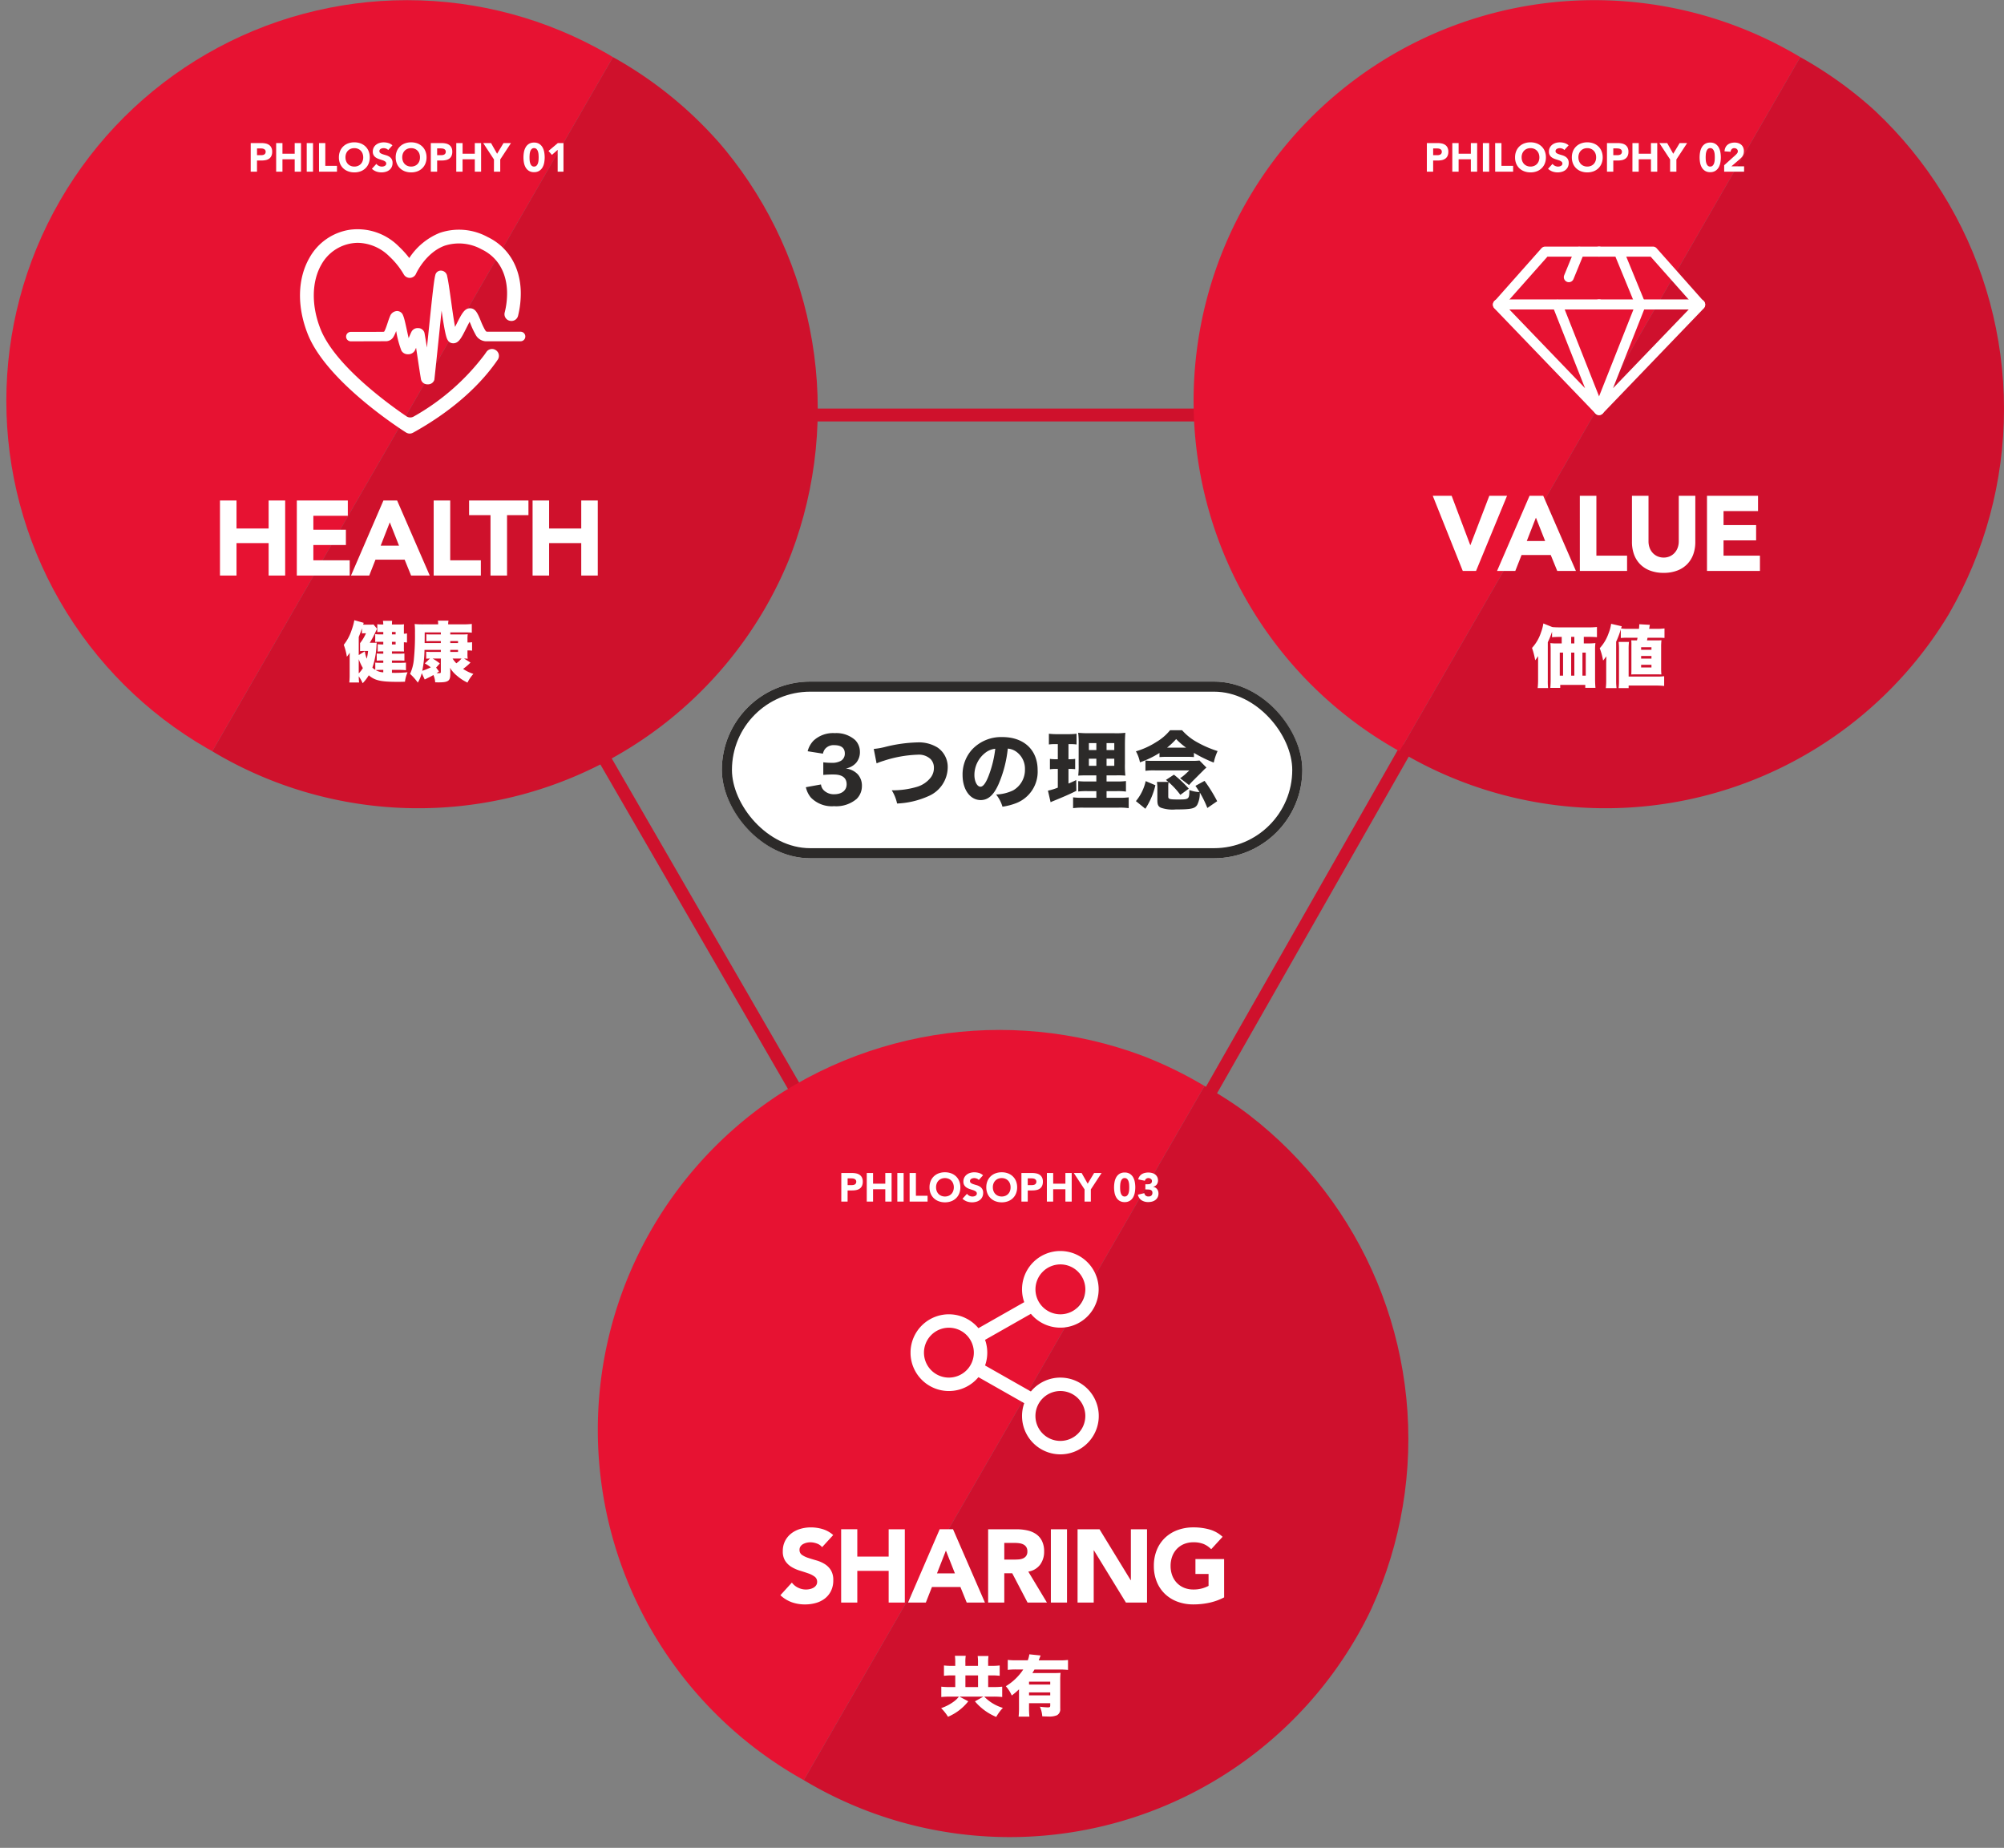
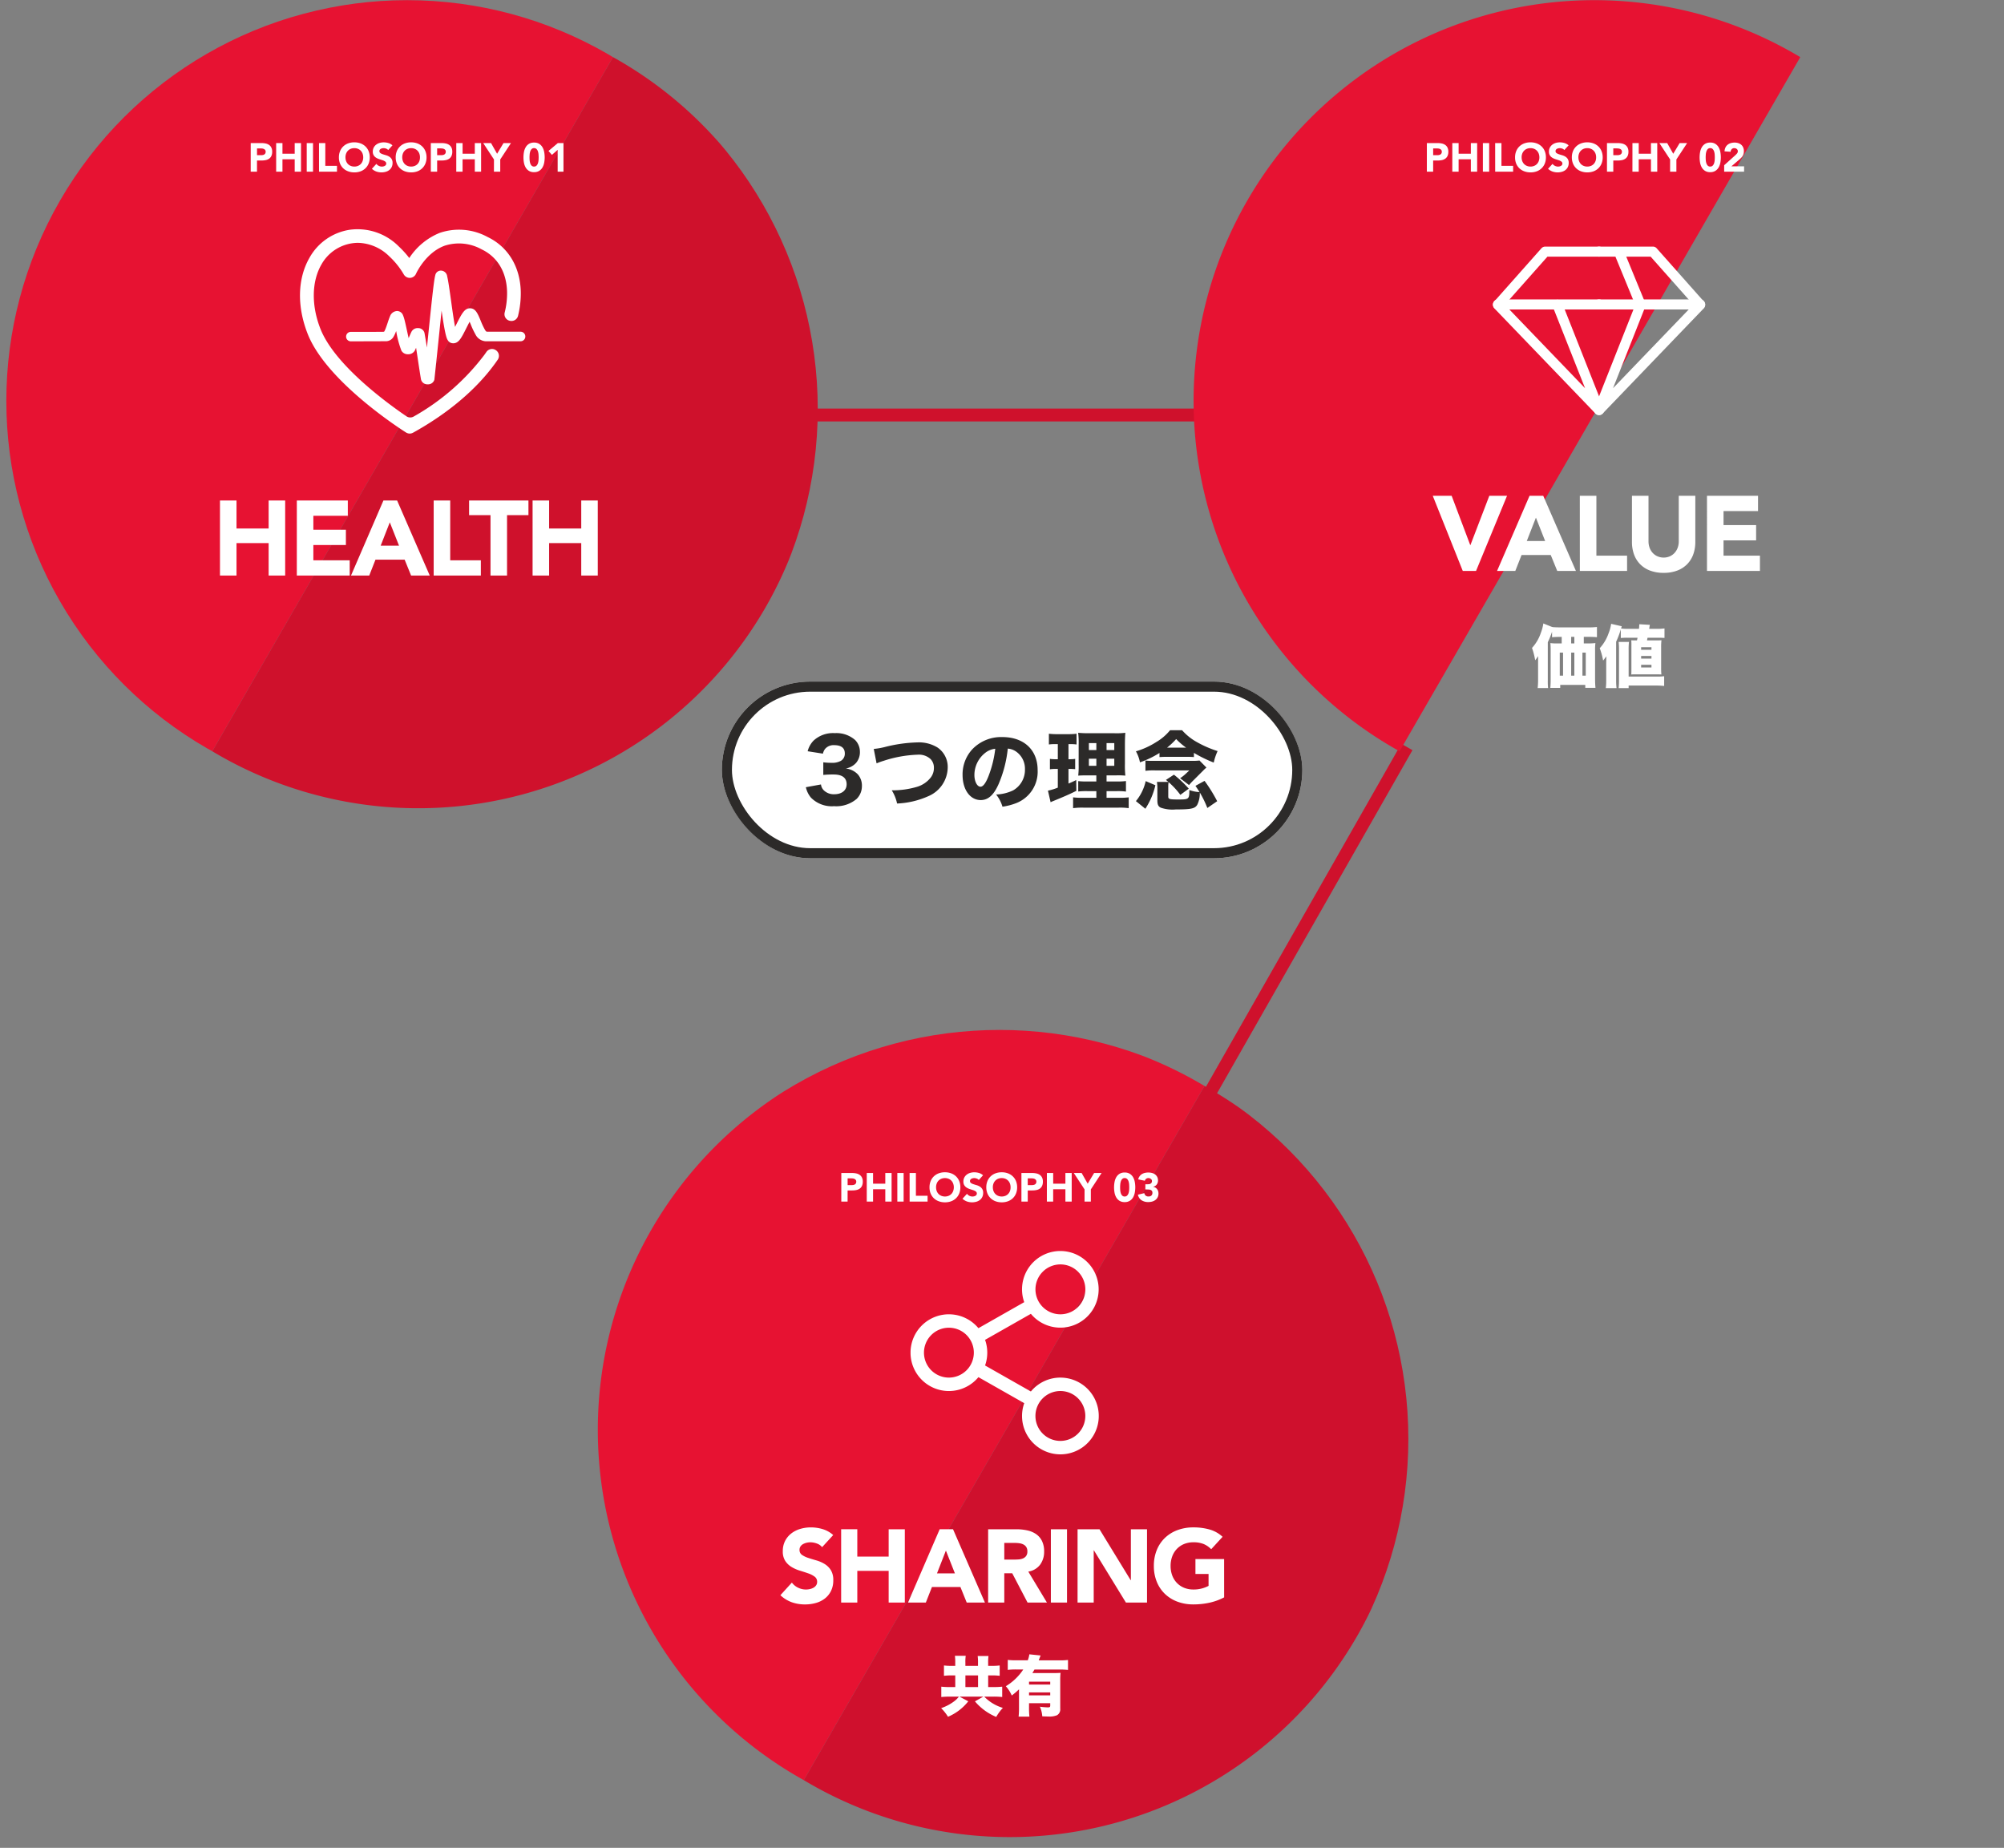
<svg xmlns="http://www.w3.org/2000/svg" width="397" height="366" viewBox="0 0 397 366">
  <rect x="0" y="0" width="397" height="366" fill="#808080" stroke="none" />
  <defs>
    <clipPath id="clip-path">
      <circle id="楕円形_131" data-name="楕円形 131" cx="81" cy="81" r="81" transform="translate(-0.234 -0.442)" fill="#fff" />
    </clipPath>
    <clipPath id="clip-path-2">
      <rect id="長方形_3003" data-name="長方形 3003" width="80.665" height="162.179" transform="translate(0)" fill="#fff" stroke="#707070" stroke-width="1" />
    </clipPath>
    <clipPath id="clip-path-3">
      <rect id="長方形_3004" data-name="長方形 3004" width="80.665" height="162.179" fill="#fff" stroke="#707070" stroke-width="1" />
    </clipPath>
    <clipPath id="clip-path-4">
      <circle id="楕円形_133" data-name="楕円形 133" cx="81" cy="81" r="81" transform="translate(-0.436 -0.442)" fill="#fff" />
    </clipPath>
    <clipPath id="clip-path-7">
      <circle id="楕円形_135" data-name="楕円形 135" cx="81" cy="81" r="81" transform="translate(-0.41 -0.228)" fill="#fff" />
    </clipPath>
    <clipPath id="clip-path-10">
      <rect id="長方形_2766" data-name="長方形 2766" width="44.639" height="40.492" fill="#fff" />
    </clipPath>
    <clipPath id="clip-path-11">
      <rect id="長方形_2767" data-name="長方形 2767" width="42.048" height="33.371" fill="#fff" />
    </clipPath>
    <clipPath id="clip-path-12">
      <rect id="長方形_2768" data-name="長方形 2768" width="37.283" height="40.281" fill="#fff" />
    </clipPath>
  </defs>
  <g id="グループ_5729" data-name="グループ 5729" transform="translate(-388.766 -2210.558)">
    <g id="グループ_5721" data-name="グループ 5721" transform="translate(389 2211)">
      <g id="グループ_5718" data-name="グループ 5718" transform="translate(117.059 80.485)">
        <path id="パス_31303" data-name="パス 31303" d="M8590.5,14132.335H8503v-2.548h87.5Z" transform="translate(-8465.54 -14129.787)" fill="#cf112c" />
-         <path id="パス_31304" data-name="パス 31304" d="M8502.462,14279.443l-40.6-70.208,2.205-1.275,40.6,70.208Z" transform="translate(-8461.861 -14141.583)" fill="#cf112c" />
        <path id="パス_31305" data-name="パス 31305" d="M8604.882,14280.776l-2.214-1.26,40.746-71.53,2.214,1.26Z" transform="translate(-8483.108 -14141.588)" fill="#cf112c" />
      </g>
      <g id="マスクグループ_4490" data-name="マスクグループ 4490" transform="translate(0)" clip-path="url(#clip-path)">
        <g id="グループ_5717" data-name="グループ 5717" transform="translate(-29.738 -29.468)">
          <g id="マスクグループ_4488" data-name="マスクグループ 4488" transform="translate(81.09 0) rotate(30)" clip-path="url(#clip-path-2)">
            <circle id="楕円形_129" data-name="楕円形 129" cx="79.391" cy="79.391" r="79.391" transform="translate(0)" fill="#e71232" />
          </g>
          <g id="マスクグループ_4489" data-name="マスクグループ 4489" transform="translate(150.948 40.332) rotate(30)" clip-path="url(#clip-path-3)">
            <path id="パス_31302" data-name="パス 31302" d="M79.391,0A79.391,79.391,0,1,1,0,79.391,79.391,79.391,0,0,1,79.391,0Z" transform="translate(-78.118 0)" fill="#cf112c" />
          </g>
        </g>
      </g>
      <g id="マスクグループ_4493" data-name="マスクグループ 4493" transform="translate(235.202)" clip-path="url(#clip-path-4)">
        <g id="グループ_5719" data-name="グループ 5719" transform="translate(-29.738 -29.468)">
          <g id="マスクグループ_4491" data-name="マスクグループ 4491" transform="translate(81.09 0) rotate(30)" clip-path="url(#clip-path-2)">
            <path id="パス_31310" data-name="パス 31310" d="M79.391,0A79.391,79.391,0,1,1,0,79.391,79.391,79.391,0,0,1,79.391,0Z" transform="translate(0)" fill="#e71232" />
          </g>
          <g id="マスクグループ_4492" data-name="マスクグループ 4492" transform="translate(150.948 40.332) rotate(30)" clip-path="url(#clip-path-3)">
-             <path id="パス_31303-2" data-name="パス 31303" d="M79.391,0A79.391,79.391,0,1,1,0,79.391,79.391,79.391,0,0,1,79.391,0Z" transform="translate(-78.118 0)" fill="#cf102d" />
+             <path id="パス_31303-2" data-name="パス 31303" d="M79.391,0Z" transform="translate(-78.118 0)" fill="#cf102d" />
          </g>
        </g>
      </g>
      <g id="マスクグループ_4496" data-name="マスクグループ 4496" transform="translate(117.177 203.785)" clip-path="url(#clip-path-7)">
        <g id="グループ_5720" data-name="グループ 5720" transform="translate(-29.738 -29.468)">
          <g id="マスクグループ_4494" data-name="マスクグループ 4494" transform="translate(81.09 0) rotate(30)" clip-path="url(#clip-path-2)">
            <path id="パス_31311" data-name="パス 31311" d="M79.391,0A79.391,79.391,0,1,1,0,79.391,79.391,79.391,0,0,1,79.391,0Z" transform="translate(0)" fill="#e71232" />
          </g>
          <g id="マスクグループ_4495" data-name="マスクグループ 4495" transform="translate(150.948 40.332) rotate(30)" clip-path="url(#clip-path-3)">
            <path id="パス_31304-2" data-name="パス 31304" d="M79.391,0A79.391,79.391,0,1,1,0,79.391,79.391,79.391,0,0,1,79.391,0Z" transform="translate(-78.118 0)" fill="#cf102d" />
          </g>
        </g>
      </g>
      <g id="グループ_5725" data-name="グループ 5725" transform="translate(41.606 25.473)">
        <path id="パス_34420" data-name="パス 34420" d="M-37.422-14.868h3.276v5.544h6.363v-5.544h3.276V0h-3.276V-6.426h-6.363V0h-3.276Zm15.225,0h10.1v3.024h-6.825v2.772h6.447v3.024h-6.447v3.024h7.2V0H-22.2Zm17.157,0h2.709L4.137,0H.441L-.84-3.15H-6.615L-7.854,0h-3.612Zm1.26,4.326-1.806,4.62h3.633Zm8.694-4.326H8.19V-3.024h6.069V0H4.914Zm11.256,2.9H11.928v-2.9h11.76v2.9H19.446V0H16.17Zm8.337-2.9h3.276v5.544h6.363v-5.544h3.276V0H34.146V-6.426H27.783V0H24.507Z" transform="translate(39.16 88.085)" fill="#fff" />
        <g id="グループ_5722" data-name="グループ 5722" transform="translate(15.284 15.284)">
          <g id="グループ_4995" data-name="グループ 4995" transform="translate(2.305 4.184)">
            <g id="グループ_4994" data-name="グループ 4994" clip-path="url(#clip-path-10)">
              <path id="パス_29907" data-name="パス 29907" d="M38.648,23.885a1.347,1.347,0,0,0-1.721.447q-.182.267-.372.533A45.485,45.485,0,0,1,22.531,37.117a1.355,1.355,0,0,1-1.45-.05C17.3,34.494,6.9,26.923,4.069,19.794c-1.837-4.626-1.772-9.4.174-12.777a8.357,8.357,0,0,1,6.1-4.214,8.024,8.024,0,0,1,1.174-.087,9.085,9.085,0,0,1,6.2,2.7,15.467,15.467,0,0,1,2.83,3.526,1.358,1.358,0,0,0,2.437-.095l0,0C23,8.8,24.855,4.691,28.644,3.289A9.242,9.242,0,0,1,35.976,4c3.139,1.5,4.932,4.475,5.048,8.377a15.521,15.521,0,0,1-.476,4.16,1.334,1.334,0,0,0,1.115,1.636l.057.008A1.339,1.339,0,0,0,43.2,17.165a18.323,18.323,0,0,0,.537-4.871c-.145-4.9-2.548-8.815-6.592-10.747a11.833,11.833,0,0,0-9.471-.8,13.045,13.045,0,0,0-6.023,4.977,18.2,18.2,0,0,0-2.034-2.25A11.5,11.5,0,0,0,9.946.115,11.023,11.023,0,0,0,1.89,5.66C-.5,9.809-.629,15.326,1.544,20.8c3.789,9.541,18.833,19.084,19.472,19.485l.021.013a1.351,1.351,0,0,0,1.36.026h0c6.981-3.861,12.642-8.659,16.369-13.877q.211-.3.413-.591a1.344,1.344,0,0,0-.506-1.955l-.024-.012" transform="translate(-0.001 0)" fill="#fff" />
              <path id="パス_29908" data-name="パス 29908" d="M212.081,172.044a.942.942,0,0,0-.942-.942h-6.556a.442.442,0,0,1-.3-.09,2.933,2.933,0,0,1-.232-.343,14.879,14.879,0,0,1-.8-1.721c-.613-1.475-1.018-2.45-2.092-2.485h-.091l-.03,0c-1.009.066-1.521,1-2.583,3.109-.1.193-.2.389-.294.58q-.053-.281-.108-.6c-.238-1.373-.475-3.065-.7-4.707-.187-1.338-.364-2.6-.522-3.537-.087-.517-.163-.9-.231-1.172A1.271,1.271,0,0,0,195.38,159a1.123,1.123,0,0,0-1.137.914c-.045.163-.089.377-.14.675-.086.507-.187,1.258-.31,2.3-.232,1.958-.518,4.72-.879,8.219-.1.99-.211,2.039-.325,3.139-.153-.985-.312-1.964-.483-2.9a1.267,1.267,0,0,0-1.243-.957,1.377,1.377,0,0,0-1.339.727c-.206.428-.389.862-.553,1.259-.12-.5-.238-1.049-.348-1.557-.176-.81-.342-1.574-.5-2.164a5.934,5.934,0,0,0-.267-.8,1.26,1.26,0,0,0-1.2-.85,1.563,1.563,0,0,0-1.4,1.093c-.154.346-.3.782-.451,1.244-.165.5-.336,1.013-.518,1.416a3.273,3.273,0,0,1-.164.321.316.316,0,0,1-.155.037c-2.174.024-4.334.025-6.457.019a.936.936,0,1,0,0,1.872c.981,0,1.964,0,2.93-.008,1.308,0,2.66-.009,4-.009a1.751,1.751,0,0,0,1.568-.952,5.906,5.906,0,0,0,.479-1.069l.046.211a19.456,19.456,0,0,0,1,3.67,1.434,1.434,0,0,0,1.284.718,1.492,1.492,0,0,0,1.332-.666l.013-.024.011-.021.012-.024c.075-.157.162-.342.257-.546.118.753.232,1.513.344,2.259.2,1.333.407,2.712.628,4.005a1.279,1.279,0,0,0,1.274.974h.058a1.294,1.294,0,0,0,1.3-.86l.006-.02a.6.6,0,0,0,.021-.1l0-.021c.366-3.4.687-6.5.969-9.237.163-1.575.314-3.043.453-4.359.168,1.165.338,2.289.51,3.244.146.808.278,1.41.4,1.842.131.448.4,1.38,1.4,1.38h.042c1.055-.036,1.559-1.037,2.564-3.033.212-.422.43-.855.636-1.231.074.171.144.341.206.49a15.605,15.605,0,0,0,.931,1.98,2.438,2.438,0,0,0,2,1.395h5.375l1.58,0A.942.942,0,0,0,212.081,172.044Z" transform="translate(-167.442 -150.783)" fill="#fff" />
            </g>
          </g>
          <rect id="長方形_2769" data-name="長方形 2769" width="49" height="49" transform="translate(-0.124 -0.199)" fill="none" />
        </g>
-         <path id="パス_34419" data-name="パス 34419" d="M-3.354-1.313h1.573a11.065,11.065,0,0,1,1.2.065V-2.756c-.364.026-.7.039-1.2.039H-3.354v-.455H-2c.455,0,.754.013,1.118.039v-1.43c-.364.026-.611.039-1.105.039H-3.354v-.455h1.378c.741.013.741.013,1.014.026a7.856,7.856,0,0,1-.026-.858v-.975c.247.013.338.026.611.052V-8.541a3.666,3.666,0,0,1-.611.065v-1a8.375,8.375,0,0,1,.026-.871,7.722,7.722,0,0,1-.949.039H-3.354a5.848,5.848,0,0,1,.039-.728h-1.82a5.825,5.825,0,0,1,.065.728h-.221a6.56,6.56,0,0,1-.962-.052V-8.8c.325-.026.468-.026.962-.026h.221v.481h-.416A8.544,8.544,0,0,1-6.669-8.4v1.56a3.9,3.9,0,0,1,.559-.039h1.04v.52h-.26a5.342,5.342,0,0,1-.845-.052V-4.94a7.435,7.435,0,0,1,.806-.039h.3v.455h-.26c-.429,0-.741-.013-1.04-.039v1.43c.3-.026.65-.039,1.04-.039h.26v.455H-5.5c-.494,0-.793-.013-1.157-.039v1.43a3.65,3.65,0,0,1-.572-.429,16.071,16.071,0,0,0,.819-4.459,4.763,4.763,0,0,1,.052-.494c-.13.013-.377.026-.663.026h-.728a18.03,18.03,0,0,0,.962-1.755c.4-.858.4-.858.494-1.014l-.715-.858a6.089,6.089,0,0,1-.845.039h-.585c-.286,0-.39,0-.624-.013.052-.182.065-.195.117-.351l-1.859-.52a11.678,11.678,0,0,1-.52,1.9A9.369,9.369,0,0,1-12.9-6.279a11.32,11.32,0,0,1,.611,2.353,4.151,4.151,0,0,0,.416-.559,2.168,2.168,0,0,0,.156-.247c-.013.442-.013.637-.013,1.209V-.338A14.342,14.342,0,0,1-11.8,1.183h1.937C-9.919.611-9.919.559-9.932-.052a8.392,8.392,0,0,1,.78,1.378A8.5,8.5,0,0,0-7.943-.247c1.183,1.027,2.379,1.3,5.668,1.3.494,0,.832,0,1.5-.026A6.717,6.717,0,0,1-.26-.845c-1.066.091-1.7.117-2.522.117-.1,0-.195,0-.572-.013ZM-9.932-3.432a10.705,10.705,0,0,0,.819,1.755A5.481,5.481,0,0,1-9.932-.624Zm0-.819V-7.839c.286-.689.4-1,.637-1.7v1.014a3.1,3.1,0,0,1,.559-.039H-8.5a8.923,8.923,0,0,1-1.17,1.95v1.586a5.643,5.643,0,0,1,.728-.039h.858a9.312,9.312,0,0,1-.26,1.534,5.547,5.547,0,0,1-.377-1.469ZM-5.07-1.313v.481a3.232,3.232,0,0,1-1.508-.442c.312-.026.624-.039,1.079-.039Zm1.716-7.033v-.481h.728v.481Zm0,1.469h.728v.52h-.728ZM10.933-3.562a6.478,6.478,0,0,1,.728.039,5.268,5.268,0,0,1-.052-.936v-.715h.078a5.274,5.274,0,0,1,.832.052V-6.8a4.119,4.119,0,0,1-.793.052h-.117v-.6a6.974,6.974,0,0,1,.052-1.027c-.312.026-.546.039-1.053.039H8.2v-.4h3.2a9,9,0,0,1,1.066.052v-1.729a15.983,15.983,0,0,1-1.677.078h-3a3.059,3.059,0,0,1,.065-.728H5.746a3.292,3.292,0,0,1,.052.65v.078H2.99A15.621,15.621,0,0,1,1.144-10.4a13.988,13.988,0,0,1,.065,1.768A46.547,46.547,0,0,1,1-3.536,8.723,8.723,0,0,1,.234-.52,10.65,10.65,0,0,1,1.768,1.2a6.49,6.49,0,0,0,.78-1.872L3.133.585A1.907,1.907,0,0,1,3.315.507l.377-.2A12.18,12.18,0,0,0,4.862-.3a4.2,4.2,0,0,1,.351,1.443c.3.013.533.013.689.013,1.885,0,2.3-.286,2.3-1.6v-.585a3.646,3.646,0,0,0-.065-.715A6.2,6.2,0,0,0,9.594-.1a8.832,8.832,0,0,0,2.015,1.3A7.548,7.548,0,0,1,12.779-.52a8.3,8.3,0,0,1-2.041-.988,10.561,10.561,0,0,0,1.469-1.261Zm-.507,0A4.846,4.846,0,0,1,9.4-2.626a5.444,5.444,0,0,1-.741-.936ZM6.331-5.278v.4H4.316a7.815,7.815,0,0,1-.884-.039v1.391c.221-.026.351-.026.741-.039L3.159-2.6a9.334,9.334,0,0,1,1.183.78,13.673,13.673,0,0,1-1.69.689,21.575,21.575,0,0,0,.442-4.147Zm-.936,3.51.741-.819a10.375,10.375,0,0,0-1.43-.975H6.331V-.949c0,.26-.052.286-.494.286-.052,0-.052,0-.351-.013a4.711,4.711,0,0,0,.481-.338ZM6.331-6.63H3.12c.013-1.105.013-1.105.013-1.443v-.663h3.2v.4h-2a7.107,7.107,0,0,1-.871-.039v1.391c.416-.026.624-.039.9-.039H6.331ZM9.737-5.278v.4H8.2v-.4Zm0-1.352H8.2v-.39H9.737Z" transform="translate(39.16 108.085)" fill="#fff" />
        <path id="パス_34421" data-name="パス 34421" d="M-31.332-5.664h2.1a4.155,4.155,0,0,1,.832.08,1.892,1.892,0,0,1,.684.276,1.4,1.4,0,0,1,.464.528,1.808,1.808,0,0,1,.172.836,1.929,1.929,0,0,1-.16.832,1.365,1.365,0,0,1-.44.536,1.784,1.784,0,0,1-.664.284,3.892,3.892,0,0,1-.832.084h-.912V0h-1.248Zm1.248,2.4h.832a1.609,1.609,0,0,0,.324-.032.863.863,0,0,0,.28-.108.576.576,0,0,0,.2-.208.658.658,0,0,0,.076-.332.562.562,0,0,0-.1-.348.665.665,0,0,0-.256-.2,1.1,1.1,0,0,0-.348-.092,3.556,3.556,0,0,0-.368-.02h-.64Zm3.792-2.4h1.248v2.112h2.424V-5.664h1.248V0H-22.62V-2.448h-2.424V0h-1.248Zm6.056,0h1.248V0h-1.248Zm2.432,0h1.248v4.512h2.312V0H-17.8Zm3.944,2.832a3.2,3.2,0,0,1,.228-1.232A2.7,2.7,0,0,1-13-5a2.8,2.8,0,0,1,.968-.6A3.489,3.489,0,0,1-10.8-5.808,3.489,3.489,0,0,1-9.58-5.6a2.8,2.8,0,0,1,.968.6,2.7,2.7,0,0,1,.636.94,3.2,3.2,0,0,1,.228,1.232A3.2,3.2,0,0,1-7.976-1.6a2.7,2.7,0,0,1-.636.94,2.8,2.8,0,0,1-.968.6A3.489,3.489,0,0,1-10.8.144a3.489,3.489,0,0,1-1.224-.208A2.8,2.8,0,0,1-13-.66a2.7,2.7,0,0,1-.636-.94A3.2,3.2,0,0,1-13.86-2.832Zm1.3,0a2.077,2.077,0,0,0,.124.732,1.677,1.677,0,0,0,.356.576,1.625,1.625,0,0,0,.556.38,1.854,1.854,0,0,0,.724.136,1.854,1.854,0,0,0,.724-.136,1.625,1.625,0,0,0,.556-.38A1.677,1.677,0,0,0-9.168-2.1a2.077,2.077,0,0,0,.124-.732,2.087,2.087,0,0,0-.124-.728,1.669,1.669,0,0,0-.356-.58,1.625,1.625,0,0,0-.556-.38,1.854,1.854,0,0,0-.724-.136,1.854,1.854,0,0,0-.724.136,1.625,1.625,0,0,0-.556.38,1.669,1.669,0,0,0-.356.58A2.087,2.087,0,0,0-12.564-2.832ZM-4.1-4.28a.889.889,0,0,0-.412-.284A1.477,1.477,0,0,0-5-4.656a1.289,1.289,0,0,0-.28.032,1.073,1.073,0,0,0-.272.1.593.593,0,0,0-.208.18.456.456,0,0,0-.08.272.451.451,0,0,0,.192.392,1.818,1.818,0,0,0,.484.232q.292.1.628.192a2.588,2.588,0,0,1,.628.272,1.487,1.487,0,0,1,.484.472,1.439,1.439,0,0,1,.192.792A1.821,1.821,0,0,1-3.412-.9a1.672,1.672,0,0,1-.476.584,2.026,2.026,0,0,1-.7.344A3.058,3.058,0,0,1-5.42.144,3.033,3.033,0,0,1-6.444-.024a2.566,2.566,0,0,1-.88-.544l.888-.976a1.3,1.3,0,0,0,.484.4,1.382,1.382,0,0,0,.6.14,1.367,1.367,0,0,0,.308-.036,1,1,0,0,0,.28-.108.6.6,0,0,0,.2-.184A.459.459,0,0,0-4.484-1.6a.479.479,0,0,0-.2-.4,1.806,1.806,0,0,0-.492-.252q-.3-.1-.64-.208a2.874,2.874,0,0,1-.64-.28,1.542,1.542,0,0,1-.492-.464,1.328,1.328,0,0,1-.2-.76,1.7,1.7,0,0,1,.18-.8,1.736,1.736,0,0,1,.48-.576,2.087,2.087,0,0,1,.692-.348,2.833,2.833,0,0,1,.808-.116,3.177,3.177,0,0,1,.928.136,2.14,2.14,0,0,1,.808.456Zm1.488,1.448a3.2,3.2,0,0,1,.228-1.232A2.7,2.7,0,0,1-1.748-5,2.8,2.8,0,0,1-.78-5.6,3.489,3.489,0,0,1,.444-5.808,3.489,3.489,0,0,1,1.668-5.6a2.8,2.8,0,0,1,.968.6,2.7,2.7,0,0,1,.636.94A3.2,3.2,0,0,1,3.5-2.832,3.2,3.2,0,0,1,3.272-1.6a2.7,2.7,0,0,1-.636.94,2.8,2.8,0,0,1-.968.6A3.489,3.489,0,0,1,.444.144,3.489,3.489,0,0,1-.78-.064a2.8,2.8,0,0,1-.968-.6,2.7,2.7,0,0,1-.636-.94A3.2,3.2,0,0,1-2.612-2.832Zm1.3,0a2.077,2.077,0,0,0,.124.732,1.677,1.677,0,0,0,.356.576,1.625,1.625,0,0,0,.556.38,1.854,1.854,0,0,0,.724.136,1.854,1.854,0,0,0,.724-.136,1.625,1.625,0,0,0,.556-.38A1.677,1.677,0,0,0,2.08-2.1,2.077,2.077,0,0,0,2.2-2.832,2.087,2.087,0,0,0,2.08-3.56a1.669,1.669,0,0,0-.356-.58,1.625,1.625,0,0,0-.556-.38,1.854,1.854,0,0,0-.724-.136A1.854,1.854,0,0,0-.28-4.52a1.625,1.625,0,0,0-.556.38,1.669,1.669,0,0,0-.356.58A2.087,2.087,0,0,0-1.316-2.832ZM4.348-5.664h2.1a4.155,4.155,0,0,1,.832.08,1.892,1.892,0,0,1,.684.276,1.4,1.4,0,0,1,.464.528,1.808,1.808,0,0,1,.172.836,1.929,1.929,0,0,1-.16.832A1.365,1.365,0,0,1,8-2.576a1.784,1.784,0,0,1-.664.284,3.892,3.892,0,0,1-.832.084H5.6V0H4.348ZM5.6-3.264h.832A1.609,1.609,0,0,0,6.752-3.3a.863.863,0,0,0,.28-.108.576.576,0,0,0,.2-.208.658.658,0,0,0,.076-.332.562.562,0,0,0-.1-.348.665.665,0,0,0-.256-.2A1.1,1.1,0,0,0,6.6-4.588a3.556,3.556,0,0,0-.368-.02H5.6Zm3.792-2.4h1.248v2.112H13.06V-5.664h1.248V0H13.06V-2.448H10.636V0H9.388Zm7.464,3.248L14.724-5.664h1.552l1.2,2.12,1.272-2.12h1.48L18.1-2.416V0H16.852ZM22.7-2.832a5.87,5.87,0,0,1,.092-1.024A3,3,0,0,1,23.12-4.8a1.953,1.953,0,0,1,.644-.692A1.859,1.859,0,0,1,24.8-5.76a1.859,1.859,0,0,1,1.04.268,1.953,1.953,0,0,1,.644.692,3,3,0,0,1,.328.944,5.87,5.87,0,0,1,.092,1.024,5.87,5.87,0,0,1-.092,1.024,3,3,0,0,1-.328.944,1.953,1.953,0,0,1-.644.692A1.859,1.859,0,0,1,24.8.1a1.859,1.859,0,0,1-1.04-.268,1.953,1.953,0,0,1-.644-.692,3,3,0,0,1-.328-.944A5.87,5.87,0,0,1,22.7-2.832Zm1.2,0q0,.224.02.536a2.62,2.62,0,0,0,.108.6,1.274,1.274,0,0,0,.268.488.648.648,0,0,0,.508.2.651.651,0,0,0,.5-.2A1.247,1.247,0,0,0,25.58-1.7a2.62,2.62,0,0,0,.108-.6q.02-.312.02-.536t-.02-.536a2.62,2.62,0,0,0-.108-.6,1.247,1.247,0,0,0-.272-.488.651.651,0,0,0-.5-.2.648.648,0,0,0-.508.2,1.274,1.274,0,0,0-.268.488,2.62,2.62,0,0,0-.108.6Q23.9-3.056,23.9-2.832ZM29.476-4.32l-1.136,1L27.66-4.1l1.848-1.56h1.12V0H29.476Z" transform="translate(39.16 8.085)" fill="#fff" />
      </g>
      <g id="グループ_5726" data-name="グループ 5726" transform="translate(281.903 25.473)">
        <path id="パス_31305-2" data-name="パス 31305" d="M-34.474-15.576h3.742l3.679,9.755h.042l3.742-9.755h3.511L-25.9-.691h-2.628Zm19.174,0h2.712L-6.113-.691h-3.7L-11.1-3.845h-5.782l-1.24,3.154h-3.616Zm1.261,4.331L-15.847-6.62h3.637Zm8.7-4.331h3.28V-3.719H4.021V-.691H-5.335ZM17.539-6.431a7.179,7.179,0,0,1-.4,2.439,5.367,5.367,0,0,1-1.188,1.934A5.441,5.441,0,0,1,13.986-.775a7.381,7.381,0,0,1-2.712.463A7.444,7.444,0,0,1,8.541-.775,5.441,5.441,0,0,1,6.575-2.058,5.366,5.366,0,0,1,5.387-3.992a7.179,7.179,0,0,1-.4-2.439v-9.145h3.28v9.019a3.624,3.624,0,0,0,.221,1.282,3.064,3.064,0,0,0,.62,1.02,2.816,2.816,0,0,0,.957.673,3,3,0,0,0,1.209.242,2.93,2.93,0,0,0,1.2-.242,2.844,2.844,0,0,0,.946-.673,3.064,3.064,0,0,0,.62-1.02,3.624,3.624,0,0,0,.221-1.282v-9.019h3.28Zm2.313-9.145H29.964v3.027H23.131v2.775h6.454v3.027H23.131v3.027h7.211V-.691H19.851Z" transform="translate(36.172 87.863)" fill="#fff" />
        <g id="グループ_5723" data-name="グループ 5723" transform="translate(10.752 15.284)">
          <g id="グループ_4997" data-name="グループ 4997" transform="translate(2.867 7.645)">
            <g id="グループ_4996" data-name="グループ 4996" clip-path="url(#clip-path-11)">
-               <path id="パス_29909" data-name="パス 29909" d="M255.073,8.157a1,1,0,0,1-.92-1.373l2.052-5a.995.995,0,1,1,1.84.756l-2.052,5a1,1,0,0,1-.921.617" transform="translate(-240.036 -1.107)" fill="#fff" />
              <path id="パス_29910" data-name="パス 29910" d="M21.029,33.371a.994.994,0,0,1-.717-.305L.278,12.229a1,1,0,0,1-.027-1.35L9.608.335A1,1,0,0,1,10.352,0H21.028a.995.995,0,0,1,0,1.99H10.8l-8.45,9.523,15.9,16.533L11.86,11.906a.995.995,0,1,1,1.85-.732L21.953,32.01a.995.995,0,0,1-.925,1.361" transform="translate(0)" fill="#fff" />
              <path id="パス_29911" data-name="パス 29911" d="M21.029,191.257H1a.995.995,0,1,1,0-1.99H21.029a.995.995,0,1,1,0,1.99" transform="translate(-0.001 -178.807)" fill="#fff" />
              <path id="パス_29912" data-name="パス 29912" d="M363.308,33.371a.995.995,0,0,1-.925-1.361l8.1-20.463L366.554,1.99h-3.246a.995.995,0,1,1,0-1.99h10.676a1,1,0,0,1,.744.335l9.357,10.545a1,1,0,0,1-.027,1.35L364.026,33.065a.994.994,0,0,1-.717.305M368.7,1.99l3.767,9.172a1,1,0,0,1,0,.744l-6.386,16.14,15.9-16.533-8.45-9.523Z" transform="translate(-342.289)" fill="#fff" />
              <path id="パス_29913" data-name="パス 29913" d="M383.344,191.257H363.311a.995.995,0,0,1,0-1.99h20.034a.995.995,0,0,1,0,1.99" transform="translate(-342.292 -178.807)" fill="#fff" />
            </g>
          </g>
          <rect id="長方形_2770" data-name="長方形 2770" width="47.781" height="47.781" fill="none" />
        </g>
        <path id="パス_31306" data-name="パス 31306" d="M-8.015-9.461v1.3h-1a8.063,8.063,0,0,1-1.244-.067c.04.441.054.843.054,1.365v5.98c0,.482-.027,1.057-.067,1.525H-8.31V.051h4.964V.64h2.02c-.054-.549-.08-1.124-.08-1.873V-6.866A10.328,10.328,0,0,1-1.339-8.23a11.4,11.4,0,0,1-1.271.067H-3.64v-1.3H-2.8c.722,0,1.365.027,1.766.067v-2.02a15.341,15.341,0,0,1-1.846.08H-8.163c-.629,0-1.351-.027-1.605-.054a.458.458,0,0,0-.147-.027l-1.739-.7a8.5,8.5,0,0,1-.468,1.793A8.394,8.394,0,0,1-13.9-7.267a14.267,14.267,0,0,1,.629,2.448c.174-.227.441-.6.589-.829-.013.789-.013,1.231-.013,1.311V-.845A14.37,14.37,0,0,1-12.778.68h2.06a13.148,13.148,0,0,1-.054-1.539V-8.4a16.47,16.47,0,0,0,.843-2.074v1.084c.428-.04,1.044-.067,1.766-.067Zm.268,3.117v4.562H-8.4V-6.344Zm1.605,4.562V-6.344h.629v4.562Zm0-6.382v-1.3h.629v1.3Zm2.234,6.382V-6.344h.656v4.562Zm7.6-7.452a11.42,11.42,0,0,1,1.271-.054H7.009a5.235,5.235,0,0,1-.12.522h-.08c-.615,0-.789,0-1.044-.013a9.259,9.259,0,0,1,.027,1.017v4.723c0,.4,0,.6-.027,1.03.535-.027.709-.027,1.07-.027h3.8c.361,0,.6,0,1.1.027a11.529,11.529,0,0,1-.054-1.244V-7.468a10.443,10.443,0,0,1,.067-1.324,10.772,10.772,0,0,1-1.11.027H8.882c.054-.254.054-.268.107-.522h2.1c.482,0,.856.013,1.258.04v-1.886a10.058,10.058,0,0,1-1.539.08H9.31c.094-.575.094-.575.134-.789l-2.087-.12c-.027.468-.027.549-.067.91H5.216a10.024,10.024,0,0,1-1.472-.067l.134-.441-2.1-.482a8.153,8.153,0,0,1-.522,1.913A8.457,8.457,0,0,1-.483-7.213,13.291,13.291,0,0,1,.186-4.765q.14-.161.642-.843C.815-4.792.8-4.337.8-4.257V-.832A12.026,12.026,0,0,1,.721.693H2.848a11.734,11.734,0,0,1-.08-1.539V-8.5a16.939,16.939,0,0,0,.923-2.448Zm4.027,1.82H9.765v.508H7.718Zm0,1.739H9.765v.522H7.718Zm0,1.753H9.765V-3.4H7.718ZM5.243.693V.185h5.445a14.032,14.032,0,0,1,1.592.08V-1.661a13.083,13.083,0,0,1-1.565.067H5.243V-6.839A12.712,12.712,0,0,1,5.31-8.458H3.263A12.865,12.865,0,0,1,3.33-6.852v5.86A13.919,13.919,0,0,1,3.263.693Z" transform="translate(35.259 109.689)" fill="#fff" />
        <path id="パス_34422" data-name="パス 34422" d="M-31.332-5.664h2.1a4.155,4.155,0,0,1,.832.08,1.892,1.892,0,0,1,.684.276,1.4,1.4,0,0,1,.464.528,1.808,1.808,0,0,1,.172.836,1.929,1.929,0,0,1-.16.832,1.365,1.365,0,0,1-.44.536,1.784,1.784,0,0,1-.664.284,3.892,3.892,0,0,1-.832.084h-.912V0h-1.248Zm1.248,2.4h.832a1.609,1.609,0,0,0,.324-.032.863.863,0,0,0,.28-.108.576.576,0,0,0,.2-.208.658.658,0,0,0,.076-.332.562.562,0,0,0-.1-.348.665.665,0,0,0-.256-.2,1.1,1.1,0,0,0-.348-.092,3.556,3.556,0,0,0-.368-.02h-.64Zm3.792-2.4h1.248v2.112h2.424V-5.664h1.248V0H-22.62V-2.448h-2.424V0h-1.248Zm6.056,0h1.248V0h-1.248Zm2.432,0h1.248v4.512h2.312V0H-17.8Zm3.944,2.832a3.2,3.2,0,0,1,.228-1.232A2.7,2.7,0,0,1-13-5a2.8,2.8,0,0,1,.968-.6A3.489,3.489,0,0,1-10.8-5.808,3.489,3.489,0,0,1-9.58-5.6a2.8,2.8,0,0,1,.968.6,2.7,2.7,0,0,1,.636.94,3.2,3.2,0,0,1,.228,1.232A3.2,3.2,0,0,1-7.976-1.6a2.7,2.7,0,0,1-.636.94,2.8,2.8,0,0,1-.968.6A3.489,3.489,0,0,1-10.8.144a3.489,3.489,0,0,1-1.224-.208A2.8,2.8,0,0,1-13-.66a2.7,2.7,0,0,1-.636-.94A3.2,3.2,0,0,1-13.86-2.832Zm1.3,0a2.077,2.077,0,0,0,.124.732,1.677,1.677,0,0,0,.356.576,1.625,1.625,0,0,0,.556.38,1.854,1.854,0,0,0,.724.136,1.854,1.854,0,0,0,.724-.136,1.625,1.625,0,0,0,.556-.38A1.677,1.677,0,0,0-9.168-2.1a2.077,2.077,0,0,0,.124-.732,2.087,2.087,0,0,0-.124-.728,1.669,1.669,0,0,0-.356-.58,1.625,1.625,0,0,0-.556-.38,1.854,1.854,0,0,0-.724-.136,1.854,1.854,0,0,0-.724.136,1.625,1.625,0,0,0-.556.38,1.669,1.669,0,0,0-.356.58A2.087,2.087,0,0,0-12.564-2.832ZM-4.1-4.28a.889.889,0,0,0-.412-.284A1.477,1.477,0,0,0-5-4.656a1.289,1.289,0,0,0-.28.032,1.073,1.073,0,0,0-.272.1.593.593,0,0,0-.208.18.456.456,0,0,0-.08.272.451.451,0,0,0,.192.392,1.818,1.818,0,0,0,.484.232q.292.1.628.192a2.588,2.588,0,0,1,.628.272,1.487,1.487,0,0,1,.484.472,1.439,1.439,0,0,1,.192.792A1.821,1.821,0,0,1-3.412-.9a1.672,1.672,0,0,1-.476.584,2.026,2.026,0,0,1-.7.344A3.058,3.058,0,0,1-5.42.144,3.033,3.033,0,0,1-6.444-.024a2.566,2.566,0,0,1-.88-.544l.888-.976a1.3,1.3,0,0,0,.484.4,1.382,1.382,0,0,0,.6.14,1.367,1.367,0,0,0,.308-.036,1,1,0,0,0,.28-.108.6.6,0,0,0,.2-.184A.459.459,0,0,0-4.484-1.6a.479.479,0,0,0-.2-.4,1.806,1.806,0,0,0-.492-.252q-.3-.1-.64-.208a2.874,2.874,0,0,1-.64-.28,1.542,1.542,0,0,1-.492-.464,1.328,1.328,0,0,1-.2-.76,1.7,1.7,0,0,1,.18-.8,1.736,1.736,0,0,1,.48-.576,2.087,2.087,0,0,1,.692-.348,2.833,2.833,0,0,1,.808-.116,3.177,3.177,0,0,1,.928.136,2.14,2.14,0,0,1,.808.456Zm1.488,1.448a3.2,3.2,0,0,1,.228-1.232A2.7,2.7,0,0,1-1.748-5,2.8,2.8,0,0,1-.78-5.6,3.489,3.489,0,0,1,.444-5.808,3.489,3.489,0,0,1,1.668-5.6a2.8,2.8,0,0,1,.968.6,2.7,2.7,0,0,1,.636.94A3.2,3.2,0,0,1,3.5-2.832,3.2,3.2,0,0,1,3.272-1.6a2.7,2.7,0,0,1-.636.94,2.8,2.8,0,0,1-.968.6A3.489,3.489,0,0,1,.444.144,3.489,3.489,0,0,1-.78-.064a2.8,2.8,0,0,1-.968-.6,2.7,2.7,0,0,1-.636-.94A3.2,3.2,0,0,1-2.612-2.832Zm1.3,0a2.077,2.077,0,0,0,.124.732,1.677,1.677,0,0,0,.356.576,1.625,1.625,0,0,0,.556.38,1.854,1.854,0,0,0,.724.136,1.854,1.854,0,0,0,.724-.136,1.625,1.625,0,0,0,.556-.38A1.677,1.677,0,0,0,2.08-2.1,2.077,2.077,0,0,0,2.2-2.832,2.087,2.087,0,0,0,2.08-3.56a1.669,1.669,0,0,0-.356-.58,1.625,1.625,0,0,0-.556-.38,1.854,1.854,0,0,0-.724-.136A1.854,1.854,0,0,0-.28-4.52a1.625,1.625,0,0,0-.556.38,1.669,1.669,0,0,0-.356.58A2.087,2.087,0,0,0-1.316-2.832ZM4.348-5.664h2.1a4.155,4.155,0,0,1,.832.08,1.892,1.892,0,0,1,.684.276,1.4,1.4,0,0,1,.464.528,1.808,1.808,0,0,1,.172.836,1.929,1.929,0,0,1-.16.832A1.365,1.365,0,0,1,8-2.576a1.784,1.784,0,0,1-.664.284,3.892,3.892,0,0,1-.832.084H5.6V0H4.348ZM5.6-3.264h.832A1.609,1.609,0,0,0,6.752-3.3a.863.863,0,0,0,.28-.108.576.576,0,0,0,.2-.208.658.658,0,0,0,.076-.332.562.562,0,0,0-.1-.348.665.665,0,0,0-.256-.2A1.1,1.1,0,0,0,6.6-4.588a3.556,3.556,0,0,0-.368-.02H5.6Zm3.792-2.4h1.248v2.112H13.06V-5.664h1.248V0H13.06V-2.448H10.636V0H9.388Zm7.464,3.248L14.724-5.664h1.552l1.2,2.12,1.272-2.12h1.48L18.1-2.416V0H16.852ZM22.7-2.832a5.87,5.87,0,0,1,.092-1.024A3,3,0,0,1,23.12-4.8a1.953,1.953,0,0,1,.644-.692A1.859,1.859,0,0,1,24.8-5.76a1.859,1.859,0,0,1,1.04.268,1.953,1.953,0,0,1,.644.692,3,3,0,0,1,.328.944,5.87,5.87,0,0,1,.092,1.024,5.87,5.87,0,0,1-.092,1.024,3,3,0,0,1-.328.944,1.953,1.953,0,0,1-.644.692A1.859,1.859,0,0,1,24.8.1a1.859,1.859,0,0,1-1.04-.268,1.953,1.953,0,0,1-.644-.692,3,3,0,0,1-.328-.944A5.87,5.87,0,0,1,22.7-2.832Zm1.2,0q0,.224.02.536a2.62,2.62,0,0,0,.108.6,1.274,1.274,0,0,0,.268.488.648.648,0,0,0,.508.2.651.651,0,0,0,.5-.2A1.247,1.247,0,0,0,25.58-1.7a2.62,2.62,0,0,0,.108-.6q.02-.312.02-.536t-.02-.536a2.62,2.62,0,0,0-.108-.6,1.247,1.247,0,0,0-.272-.488.651.651,0,0,0-.5-.2.648.648,0,0,0-.508.2,1.274,1.274,0,0,0-.268.488,2.62,2.62,0,0,0-.108.6Q23.9-3.056,23.9-2.832Zm3.664,1.56,2.2-1.976a4.136,4.136,0,0,0,.336-.344.659.659,0,0,0,.168-.448.544.544,0,0,0-.208-.452.765.765,0,0,0-.488-.164.67.67,0,0,0-.524.208.839.839,0,0,0-.212.512l-1.2-.088a1.952,1.952,0,0,1,.184-.764,1.605,1.605,0,0,1,.424-.54,1.785,1.785,0,0,1,.62-.324,2.648,2.648,0,0,1,.772-.108,2.34,2.34,0,0,1,.72.108,1.677,1.677,0,0,1,.584.32,1.455,1.455,0,0,1,.388.532,1.842,1.842,0,0,1,.14.744,2,2,0,0,1-.056.492,1.666,1.666,0,0,1-.156.4,1.826,1.826,0,0,1-.236.332,3.874,3.874,0,0,1-.3.3L29-1.056h2.512V0H27.564Z" transform="translate(31.863 8.085)" fill="#fff" />
      </g>
      <g id="グループ_5728" data-name="グループ 5728" transform="translate(154.365 229.258)">
        <path id="パス_31307" data-name="パス 31307" d="M-39.4-12.055a2.278,2.278,0,0,0-1.056-.728,3.785,3.785,0,0,0-1.261-.236,3.3,3.3,0,0,0-.718.082,2.751,2.751,0,0,0-.7.256,1.52,1.52,0,0,0-.533.461,1.168,1.168,0,0,0-.205.7,1.156,1.156,0,0,0,.492,1,4.66,4.66,0,0,0,1.241.595q.748.246,1.61.492a6.632,6.632,0,0,1,1.61.7,3.811,3.811,0,0,1,1.241,1.21,3.687,3.687,0,0,1,.492,2.03,4.667,4.667,0,0,1-.451,2.112,4.286,4.286,0,0,1-1.22,1.5A5.192,5.192,0,0,1-40.64-1a7.838,7.838,0,0,1-2.143.287,7.774,7.774,0,0,1-2.625-.431,6.577,6.577,0,0,1-2.256-1.394l2.276-2.5a3.323,3.323,0,0,0,1.241,1.015,3.541,3.541,0,0,0,1.548.359,3.5,3.5,0,0,0,.789-.092,2.572,2.572,0,0,0,.718-.277,1.548,1.548,0,0,0,.513-.472,1.176,1.176,0,0,0,.195-.677,1.228,1.228,0,0,0-.5-1.036,4.63,4.63,0,0,0-1.261-.646q-.759-.267-1.64-.533a7.367,7.367,0,0,1-1.64-.718,3.953,3.953,0,0,1-1.261-1.189,3.4,3.4,0,0,1-.5-1.948,4.361,4.361,0,0,1,.461-2.051,4.449,4.449,0,0,1,1.23-1.476,5.349,5.349,0,0,1,1.774-.892,7.26,7.26,0,0,1,2.071-.3,8.143,8.143,0,0,1,2.379.349,5.486,5.486,0,0,1,2.071,1.169Zm3.773-3.547h3.2v5.413h6.213V-15.6h3.2V-1.085h-3.2V-7.36h-6.213v6.275h-3.2Zm19.521,0h2.645L-7.144-1.085h-3.609L-12-4.161h-5.639l-1.21,3.076H-22.38Zm1.23,4.224-1.763,4.511h3.547ZM-6.508-15.6H-.89a9.914,9.914,0,0,1,2.1.215,4.987,4.987,0,0,1,1.743.718,3.576,3.576,0,0,1,1.189,1.353,4.583,4.583,0,0,1,.441,2.122,4.261,4.261,0,0,1-.8,2.614A3.6,3.6,0,0,1,1.448-7.216L5.139-1.085H1.3l-3.035-5.8H-3.309v5.8h-3.2Zm3.2,6.008h1.887q.431,0,.912-.031A2.858,2.858,0,0,0,.361-9.81a1.507,1.507,0,0,0,.646-.482,1.467,1.467,0,0,0,.256-.923,1.532,1.532,0,0,0-.226-.882,1.5,1.5,0,0,0-.574-.5,2.547,2.547,0,0,0-.8-.236,6.523,6.523,0,0,0-.882-.062H-3.309ZM5.918-15.6h3.2V-1.085h-3.2Zm5.29,0h4.347L21.728-5.514h.041V-15.6h3.2V-1.085H20.785L14.448-11.42h-.041V-1.085h-3.2ZM40.244-2.11a11.58,11.58,0,0,1-2.953,1.066,15,15,0,0,1-3.137.328,8.944,8.944,0,0,1-3.137-.533,7.182,7.182,0,0,1-2.481-1.528,6.926,6.926,0,0,1-1.63-2.409,8.2,8.2,0,0,1-.584-3.158,8.2,8.2,0,0,1,.584-3.158,6.926,6.926,0,0,1,1.63-2.409,7.182,7.182,0,0,1,2.481-1.528,8.944,8.944,0,0,1,3.137-.533,11.612,11.612,0,0,1,3.209.42,6.283,6.283,0,0,1,2.573,1.446l-2.256,2.461A4.494,4.494,0,0,0,36.2-12.671a5.261,5.261,0,0,0-2.051-.349,4.751,4.751,0,0,0-1.856.349,4.165,4.165,0,0,0-1.425.974,4.278,4.278,0,0,0-.913,1.487,5.349,5.349,0,0,0-.318,1.866,5.325,5.325,0,0,0,.318,1.876,4.3,4.3,0,0,0,.913,1.476,4.165,4.165,0,0,0,1.425.974,4.751,4.751,0,0,0,1.856.349,6.114,6.114,0,0,0,1.8-.236,6.81,6.81,0,0,0,1.21-.482V-6.744h-2.6V-9.7h5.68Z" transform="translate(47.663 88.802)" fill="#fff" />
        <g id="グループ_5727" data-name="グループ 5727" transform="translate(21.124 15.284)">
          <g id="グループ_4999" data-name="グループ 4999" transform="translate(4.66 2.796)">
            <g id="グループ_4998" data-name="グループ 4998" clip-path="url(#clip-path-12)">
              <path id="パス_29914" data-name="パス 29914" d="M29.684,25.081a7.586,7.586,0,0,0-5.847,2.751L14.762,22.68a7.585,7.585,0,0,0,0-5.076l9.075-5.155a7.59,7.59,0,1,0-1.315-2.311l-9.075,5.155a7.6,7.6,0,1,0,0,9.7l9.076,5.153a7.6,7.6,0,1,0,7.162-5.062m0-22.422a4.941,4.941,0,1,1-4.94,4.94,4.945,4.945,0,0,1,4.94-4.94M7.6,25.081a4.94,4.94,0,1,1,4.939-4.939A4.946,4.946,0,0,1,7.6,25.081M29.684,37.622a4.941,4.941,0,1,1,4.939-4.94,4.946,4.946,0,0,1-4.939,4.94" fill="#fff" />
            </g>
          </g>
          <rect id="長方形_2771" data-name="長方形 2771" width="46.604" height="46.604" fill="none" />
        </g>
        <path id="パス_31308" data-name="パス 31308" d="M-10.7-9.714h-.7a12.816,12.816,0,0,1-1.54-.078v2.049a12.516,12.516,0,0,1,1.54-.078h.7v2.31h-.94a16.573,16.573,0,0,1-1.827-.078v2.049a16.737,16.737,0,0,1,1.827-.078h1.657a4.609,4.609,0,0,1-.953.94A9.137,9.137,0,0,1-13.5-1.337,8.988,8.988,0,0,1-12.139.372,10.146,10.146,0,0,0-8.12-2.694l-1.749-.926h4.737l-1.67.94A11.037,11.037,0,0,0-2.587.4,9.465,9.465,0,0,1-1.269-1.389,8.483,8.483,0,0,1-4.962-3.621H-3.2a16.372,16.372,0,0,1,1.8.078V-5.591a15.83,15.83,0,0,1-1.814.078h-.966v-2.31h.731A12.6,12.6,0,0,1-1.9-7.744V-9.793a12.309,12.309,0,0,1-1.553.078h-.731v-.548a9.5,9.5,0,0,1,.065-1.4h-2.14a8.994,8.994,0,0,1,.065,1.37v.574H-8.694v-.613a8.58,8.58,0,0,1,.065-1.37h-2.14a9.5,9.5,0,0,1,.065,1.4Zm2.01,4.2v-2.31h2.505v2.31Zm12.605,3.2h4.2v.457c0,.3-.091.365-.5.365a15.568,15.568,0,0,1-1.553-.13A5.45,5.45,0,0,1,6.534.281c.587.026.848.039,1.187.039A3.989,3.989,0,0,0,9.444.072a1.329,1.329,0,0,0,.652-1.3v-5.65a10.667,10.667,0,0,1,.065-1.448c-.365.026-.7.039-1.357.039H4.577c.183-.3.287-.47.418-.7H9.966a14.936,14.936,0,0,1,1.67.078v-1.97a13.993,13.993,0,0,1-1.67.078H5.83c.2-.509.326-.835.378-.966L3.977-12a5.189,5.189,0,0,1-.313,1.187h-2.3A14.613,14.613,0,0,1-.3-10.889v1.97A14.613,14.613,0,0,1,1.367-9H2.776A10.834,10.834,0,0,1-.682-5.682,6.988,6.988,0,0,1,.493-3.842,14.408,14.408,0,0,0,1.928-5.069v3.615A15.572,15.572,0,0,1,1.85.346H3.99a16.342,16.342,0,0,1-.078-1.775Zm0-1.553v-.587h4.2v.587Zm0-2.14v-.574h4.2v.574Z" transform="translate(45.342 109.97)" fill="#fff" />
        <path id="パス_34423" data-name="パス 34423" d="M-31.332-5.664h2.1a4.155,4.155,0,0,1,.832.08,1.892,1.892,0,0,1,.684.276,1.4,1.4,0,0,1,.464.528,1.808,1.808,0,0,1,.172.836,1.929,1.929,0,0,1-.16.832,1.365,1.365,0,0,1-.44.536,1.784,1.784,0,0,1-.664.284,3.892,3.892,0,0,1-.832.084h-.912V0h-1.248Zm1.248,2.4h.832a1.609,1.609,0,0,0,.324-.032.863.863,0,0,0,.28-.108.576.576,0,0,0,.2-.208.658.658,0,0,0,.076-.332.562.562,0,0,0-.1-.348.665.665,0,0,0-.256-.2,1.1,1.1,0,0,0-.348-.092,3.556,3.556,0,0,0-.368-.02h-.64Zm3.792-2.4h1.248v2.112h2.424V-5.664h1.248V0H-22.62V-2.448h-2.424V0h-1.248Zm6.056,0h1.248V0h-1.248Zm2.432,0h1.248v4.512h2.312V0H-17.8Zm3.944,2.832a3.2,3.2,0,0,1,.228-1.232A2.7,2.7,0,0,1-13-5a2.8,2.8,0,0,1,.968-.6A3.489,3.489,0,0,1-10.8-5.808,3.489,3.489,0,0,1-9.58-5.6a2.8,2.8,0,0,1,.968.6,2.7,2.7,0,0,1,.636.94,3.2,3.2,0,0,1,.228,1.232A3.2,3.2,0,0,1-7.976-1.6a2.7,2.7,0,0,1-.636.94,2.8,2.8,0,0,1-.968.6A3.489,3.489,0,0,1-10.8.144a3.489,3.489,0,0,1-1.224-.208A2.8,2.8,0,0,1-13-.66a2.7,2.7,0,0,1-.636-.94A3.2,3.2,0,0,1-13.86-2.832Zm1.3,0a2.077,2.077,0,0,0,.124.732,1.677,1.677,0,0,0,.356.576,1.625,1.625,0,0,0,.556.38,1.854,1.854,0,0,0,.724.136,1.854,1.854,0,0,0,.724-.136,1.625,1.625,0,0,0,.556-.38A1.677,1.677,0,0,0-9.168-2.1a2.077,2.077,0,0,0,.124-.732,2.087,2.087,0,0,0-.124-.728,1.669,1.669,0,0,0-.356-.58,1.625,1.625,0,0,0-.556-.38,1.854,1.854,0,0,0-.724-.136,1.854,1.854,0,0,0-.724.136,1.625,1.625,0,0,0-.556.38,1.669,1.669,0,0,0-.356.58A2.087,2.087,0,0,0-12.564-2.832ZM-4.1-4.28a.889.889,0,0,0-.412-.284A1.477,1.477,0,0,0-5-4.656a1.289,1.289,0,0,0-.28.032,1.073,1.073,0,0,0-.272.1.593.593,0,0,0-.208.18.456.456,0,0,0-.08.272.451.451,0,0,0,.192.392,1.818,1.818,0,0,0,.484.232q.292.1.628.192a2.588,2.588,0,0,1,.628.272,1.487,1.487,0,0,1,.484.472,1.439,1.439,0,0,1,.192.792A1.821,1.821,0,0,1-3.412-.9a1.672,1.672,0,0,1-.476.584,2.026,2.026,0,0,1-.7.344A3.058,3.058,0,0,1-5.42.144,3.033,3.033,0,0,1-6.444-.024a2.566,2.566,0,0,1-.88-.544l.888-.976a1.3,1.3,0,0,0,.484.4,1.382,1.382,0,0,0,.6.14,1.367,1.367,0,0,0,.308-.036,1,1,0,0,0,.28-.108.6.6,0,0,0,.2-.184A.459.459,0,0,0-4.484-1.6a.479.479,0,0,0-.2-.4,1.806,1.806,0,0,0-.492-.252q-.3-.1-.64-.208a2.874,2.874,0,0,1-.64-.28,1.542,1.542,0,0,1-.492-.464,1.328,1.328,0,0,1-.2-.76,1.7,1.7,0,0,1,.18-.8,1.736,1.736,0,0,1,.48-.576,2.087,2.087,0,0,1,.692-.348,2.833,2.833,0,0,1,.808-.116,3.177,3.177,0,0,1,.928.136,2.14,2.14,0,0,1,.808.456Zm1.488,1.448a3.2,3.2,0,0,1,.228-1.232A2.7,2.7,0,0,1-1.748-5,2.8,2.8,0,0,1-.78-5.6,3.489,3.489,0,0,1,.444-5.808,3.489,3.489,0,0,1,1.668-5.6a2.8,2.8,0,0,1,.968.6,2.7,2.7,0,0,1,.636.94A3.2,3.2,0,0,1,3.5-2.832,3.2,3.2,0,0,1,3.272-1.6a2.7,2.7,0,0,1-.636.94,2.8,2.8,0,0,1-.968.6A3.489,3.489,0,0,1,.444.144,3.489,3.489,0,0,1-.78-.064a2.8,2.8,0,0,1-.968-.6,2.7,2.7,0,0,1-.636-.94A3.2,3.2,0,0,1-2.612-2.832Zm1.3,0a2.077,2.077,0,0,0,.124.732,1.677,1.677,0,0,0,.356.576,1.625,1.625,0,0,0,.556.38,1.854,1.854,0,0,0,.724.136,1.854,1.854,0,0,0,.724-.136,1.625,1.625,0,0,0,.556-.38A1.677,1.677,0,0,0,2.08-2.1,2.077,2.077,0,0,0,2.2-2.832,2.087,2.087,0,0,0,2.08-3.56a1.669,1.669,0,0,0-.356-.58,1.625,1.625,0,0,0-.556-.38,1.854,1.854,0,0,0-.724-.136A1.854,1.854,0,0,0-.28-4.52a1.625,1.625,0,0,0-.556.38,1.669,1.669,0,0,0-.356.58A2.087,2.087,0,0,0-1.316-2.832ZM4.348-5.664h2.1a4.155,4.155,0,0,1,.832.08,1.892,1.892,0,0,1,.684.276,1.4,1.4,0,0,1,.464.528,1.808,1.808,0,0,1,.172.836,1.929,1.929,0,0,1-.16.832A1.365,1.365,0,0,1,8-2.576a1.784,1.784,0,0,1-.664.284,3.892,3.892,0,0,1-.832.084H5.6V0H4.348ZM5.6-3.264h.832A1.609,1.609,0,0,0,6.752-3.3a.863.863,0,0,0,.28-.108.576.576,0,0,0,.2-.208.658.658,0,0,0,.076-.332.562.562,0,0,0-.1-.348.665.665,0,0,0-.256-.2A1.1,1.1,0,0,0,6.6-4.588a3.556,3.556,0,0,0-.368-.02H5.6Zm3.792-2.4h1.248v2.112H13.06V-5.664h1.248V0H13.06V-2.448H10.636V0H9.388Zm7.464,3.248L14.724-5.664h1.552l1.2,2.12,1.272-2.12h1.48L18.1-2.416V0H16.852ZM22.7-2.832a5.87,5.87,0,0,1,.092-1.024A3,3,0,0,1,23.12-4.8a1.953,1.953,0,0,1,.644-.692A1.859,1.859,0,0,1,24.8-5.76a1.859,1.859,0,0,1,1.04.268,1.953,1.953,0,0,1,.644.692,3,3,0,0,1,.328.944,5.87,5.87,0,0,1,.092,1.024,5.87,5.87,0,0,1-.092,1.024,3,3,0,0,1-.328.944,1.953,1.953,0,0,1-.644.692A1.859,1.859,0,0,1,24.8.1a1.859,1.859,0,0,1-1.04-.268,1.953,1.953,0,0,1-.644-.692,3,3,0,0,1-.328-.944A5.87,5.87,0,0,1,22.7-2.832Zm1.2,0q0,.224.02.536a2.62,2.62,0,0,0,.108.6,1.274,1.274,0,0,0,.268.488.648.648,0,0,0,.508.2.651.651,0,0,0,.5-.2A1.247,1.247,0,0,0,25.58-1.7a2.62,2.62,0,0,0,.108-.6q.02-.312.02-.536t-.02-.536a2.62,2.62,0,0,0-.108-.6,1.247,1.247,0,0,0-.272-.488.651.651,0,0,0-.5-.2.648.648,0,0,0-.508.2,1.274,1.274,0,0,0-.268.488,2.62,2.62,0,0,0-.108.6Q23.9-3.056,23.9-2.832Zm5-.6h.392a2.208,2.208,0,0,0,.328-.024.936.936,0,0,0,.292-.092.545.545,0,0,0,.212-.192.589.589,0,0,0,.08-.324.526.526,0,0,0-.2-.424.761.761,0,0,0-.5-.168.7.7,0,0,0-.464.152.7.7,0,0,0-.24.376L27.476-4.4a1.818,1.818,0,0,1,.288-.628,1.586,1.586,0,0,1,.456-.42,2.013,2.013,0,0,1,.588-.236,2.987,2.987,0,0,1,.684-.076,2.821,2.821,0,0,1,.724.092,1.777,1.777,0,0,1,.612.288,1.441,1.441,0,0,1,.42.492,1.491,1.491,0,0,1,.156.7,1.323,1.323,0,0,1-.248.808,1.136,1.136,0,0,1-.72.432v.024a1.121,1.121,0,0,1,.452.152,1.22,1.22,0,0,1,.332.3,1.3,1.3,0,0,1,.208.4A1.533,1.533,0,0,1,31.5-1.6a1.61,1.61,0,0,1-.164.744,1.555,1.555,0,0,1-.44.532,1.884,1.884,0,0,1-.648.316,2.914,2.914,0,0,1-.788.1,2.368,2.368,0,0,1-1.308-.352,1.71,1.71,0,0,1-.724-1.112l1.264-.3a.862.862,0,0,0,.26.48.843.843,0,0,0,.58.176.752.752,0,0,0,.58-.2.743.743,0,0,0,.188-.524.605.605,0,0,0-.1-.372.6.6,0,0,0-.26-.2,1.15,1.15,0,0,0-.36-.076q-.2-.012-.4-.012H28.9Z" transform="translate(43.401 8.3)" fill="#fff" />
      </g>
    </g>
    <g id="長方形_3009" data-name="長方形 3009" transform="translate(531.766 2345.558)" fill="#fff" stroke="#2c2a29" stroke-width="2">
      <rect width="115" height="35" rx="17.5" stroke="none" />
      <rect x="1" y="1" width="113" height="33" rx="16.5" fill="none" />
    </g>
    <path id="パス_34418" data-name="パス 34418" d="M.646-3.077a4.863,4.863,0,0,0,.986,2.04A5.77,5.77,0,0,0,6.239.68,6.225,6.225,0,0,0,10.71-.765a3.551,3.551,0,0,0,1.037-2.5,3.36,3.36,0,0,0-.8-2.346,3.862,3.862,0,0,0-2.4-1.173,3.573,3.573,0,0,0,2.057-1.122,3.281,3.281,0,0,0,.748-2.21,3.31,3.31,0,0,0-.952-2.312,5.6,5.6,0,0,0-4.029-1.36,5.664,5.664,0,0,0-4.182,1.462A4.625,4.625,0,0,0,1-10.2l3.026.476a2.286,2.286,0,0,1,.425-.935,2.194,2.194,0,0,1,1.785-.748c1.411,0,2.125.544,2.125,1.649A1.634,1.634,0,0,1,7.582-8.3a3.564,3.564,0,0,1-1.87.391,12.675,12.675,0,0,1-1.615-.1v2.5a18.231,18.231,0,0,1,2.057-.085c1.7,0,2.567.663,2.567,1.938,0,1.207-.952,1.972-2.448,1.972A2.812,2.812,0,0,1,4.267-2.4a1.924,1.924,0,0,1-.629-1.224ZM14.654-7.8a13.972,13.972,0,0,1,1.411-.51,24.121,24.121,0,0,1,6.7-1.207,3.4,3.4,0,0,1,2.584.867A2.412,2.412,0,0,1,26.01-6.9a3.062,3.062,0,0,1-.578,1.836,5.4,5.4,0,0,1-2.805,1.921,17.047,17.047,0,0,1-4.964.68A8.148,8.148,0,0,1,18.717.153a16.825,16.825,0,0,0,6.171-1.445,6.278,6.278,0,0,0,3.859-5.661,4.654,4.654,0,0,0-2.006-3.978,7.035,7.035,0,0,0-4.029-1.02,28.854,28.854,0,0,0-6.511.935,14.1,14.1,0,0,1-2.108.357Zm25.993-2.924a3.307,3.307,0,0,1,1.581.544A4.131,4.131,0,0,1,44.047-6.63,4.669,4.669,0,0,1,41.7-2.448a8.523,8.523,0,0,1-3.366.816A6.97,6.97,0,0,1,39.593.782a12.136,12.136,0,0,0,2.7-.7,6.669,6.669,0,0,0,4.267-6.562c0-3.978-2.72-6.528-6.987-6.528a7.887,7.887,0,0,0-5.984,2.448,7.334,7.334,0,0,0-1.9,5.049c0,2.924,1.5,4.981,3.6,4.981,1.462,0,2.584-1,3.536-3.162A23.985,23.985,0,0,0,40.647-10.727Zm-2.482.034a21.886,21.886,0,0,1-1.36,5.474c-.544,1.377-1.071,2.04-1.564,2.04-.663,0-1.207-1.037-1.207-2.312a5.574,5.574,0,0,1,2.091-4.352A3.82,3.82,0,0,1,38.165-10.693ZM58.191-.986H55.369a11.717,11.717,0,0,1-1.785-.085V1.071a13.959,13.959,0,0,1,2.074-.1h6.919a12.7,12.7,0,0,1,2.023.1V-1.071a12.333,12.333,0,0,1-1.853.085H60.214V-2.3H62.22a12.782,12.782,0,0,1,1.836.085V-4.3a12.055,12.055,0,0,1-1.853.085H60.214V-5.423h1.955a15.315,15.315,0,0,1,1.768.051A18.441,18.441,0,0,1,63.852-7.7v-3.74c0-1.071.034-1.921.085-2.414a14.891,14.891,0,0,1-2.21.085H56.95a22.4,22.4,0,0,1-2.363-.085,15.608,15.608,0,0,1,.1,2.346v3.961A15.684,15.684,0,0,1,54.6-5.372c.476-.034.9-.051,2.023-.051h1.564v1.207H56.423A13.52,13.52,0,0,1,54.6-4.284v2.057A14.529,14.529,0,0,1,56.44-2.3h1.751Zm0-10.829v1.377H56.712v-1.377Zm2.023,0h1.53v1.377h-1.53ZM58.191-8.721V-7.31H56.712V-8.721Zm2.023,0h1.53V-7.31h-1.53Zm-9.656-2.89v2.992h-.34a8.523,8.523,0,0,1-1.224-.068V-6.63A7.929,7.929,0,0,1,50.167-6.7h.391v3.706a11.431,11.431,0,0,1-1.955.6L49.13-.1a3.22,3.22,0,0,1,.357-.17c2.329-.952,3.349-1.394,4.743-2.091L54.2-4.5c-.714.357-.952.459-1.53.7V-6.7h.255a10.526,10.526,0,0,1,1.071.051v-2.04a6.95,6.95,0,0,1-1.071.068h-.255v-2.992h.374a9.322,9.322,0,0,1,1.224.068v-2.125a12.456,12.456,0,0,1-1.564.085H50.371a12.557,12.557,0,0,1-1.581-.085v2.125a9.322,9.322,0,0,1,1.224-.068ZM72.437-3.145a5.008,5.008,0,0,1,.068-.935,15.6,15.6,0,0,1,2.329,2.516L76.5-2.788a22.558,22.558,0,0,0-2.941-2.771L71.978-4.522a5.9,5.9,0,0,1,.476.391H70.193a8.837,8.837,0,0,1,.085,1.5V-.527c0,.884.17,1.275.7,1.513a7.044,7.044,0,0,0,2.941.34c3.009,0,3.774-.153,4.25-.9a4.972,4.972,0,0,0,.51-2.465,20.057,20.057,0,0,1,1.5,3.077L82.127-.306a30.432,30.432,0,0,0-2.5-4.029l-1.8.986c.408.612.561.833.8,1.241a6.909,6.909,0,0,1-2.006-.408C76.6-.7,76.551-.646,74.443-.646c-1.8,0-2.006-.068-2.006-.595ZM70.7-9.044c.51-.034.918-.051,1.394-.051H76.16c.459,0,.952.017,1.36.051v-.833a26.351,26.351,0,0,0,3.927,1.921,10.858,10.858,0,0,1,.765-2.278A21.394,21.394,0,0,1,78.1-12.019a10.993,10.993,0,0,1-2.924-2.346h-2.38a10.11,10.11,0,0,1-2.686,2.312,15.75,15.75,0,0,1-4.08,1.87,7.2,7.2,0,0,1,.8,2.176A18.61,18.61,0,0,0,70.7-9.86Zm1.5-1.87a13.935,13.935,0,0,0,1.8-1.7,13.561,13.561,0,0,0,1.972,1.7Zm-4.233,6.63A9.409,9.409,0,0,1,66.028-.323L67.9,1.19a14.486,14.486,0,0,0,1.989-4.658Zm-.051-2.04a12.6,12.6,0,0,1,1.87-.085h6.834l-.782.731a7.515,7.515,0,0,1-1.054.816L76.551-3.5a11.767,11.767,0,0,1,.969-1.037l1.836-1.836A7.857,7.857,0,0,1,80-6.97L78.625-8.364a11.656,11.656,0,0,1-1.547.068H69.139a8.832,8.832,0,0,1-1.224-.068Z" transform="translate(547.766 2369.558)" fill="#2c2a29" />
  </g>
</svg>